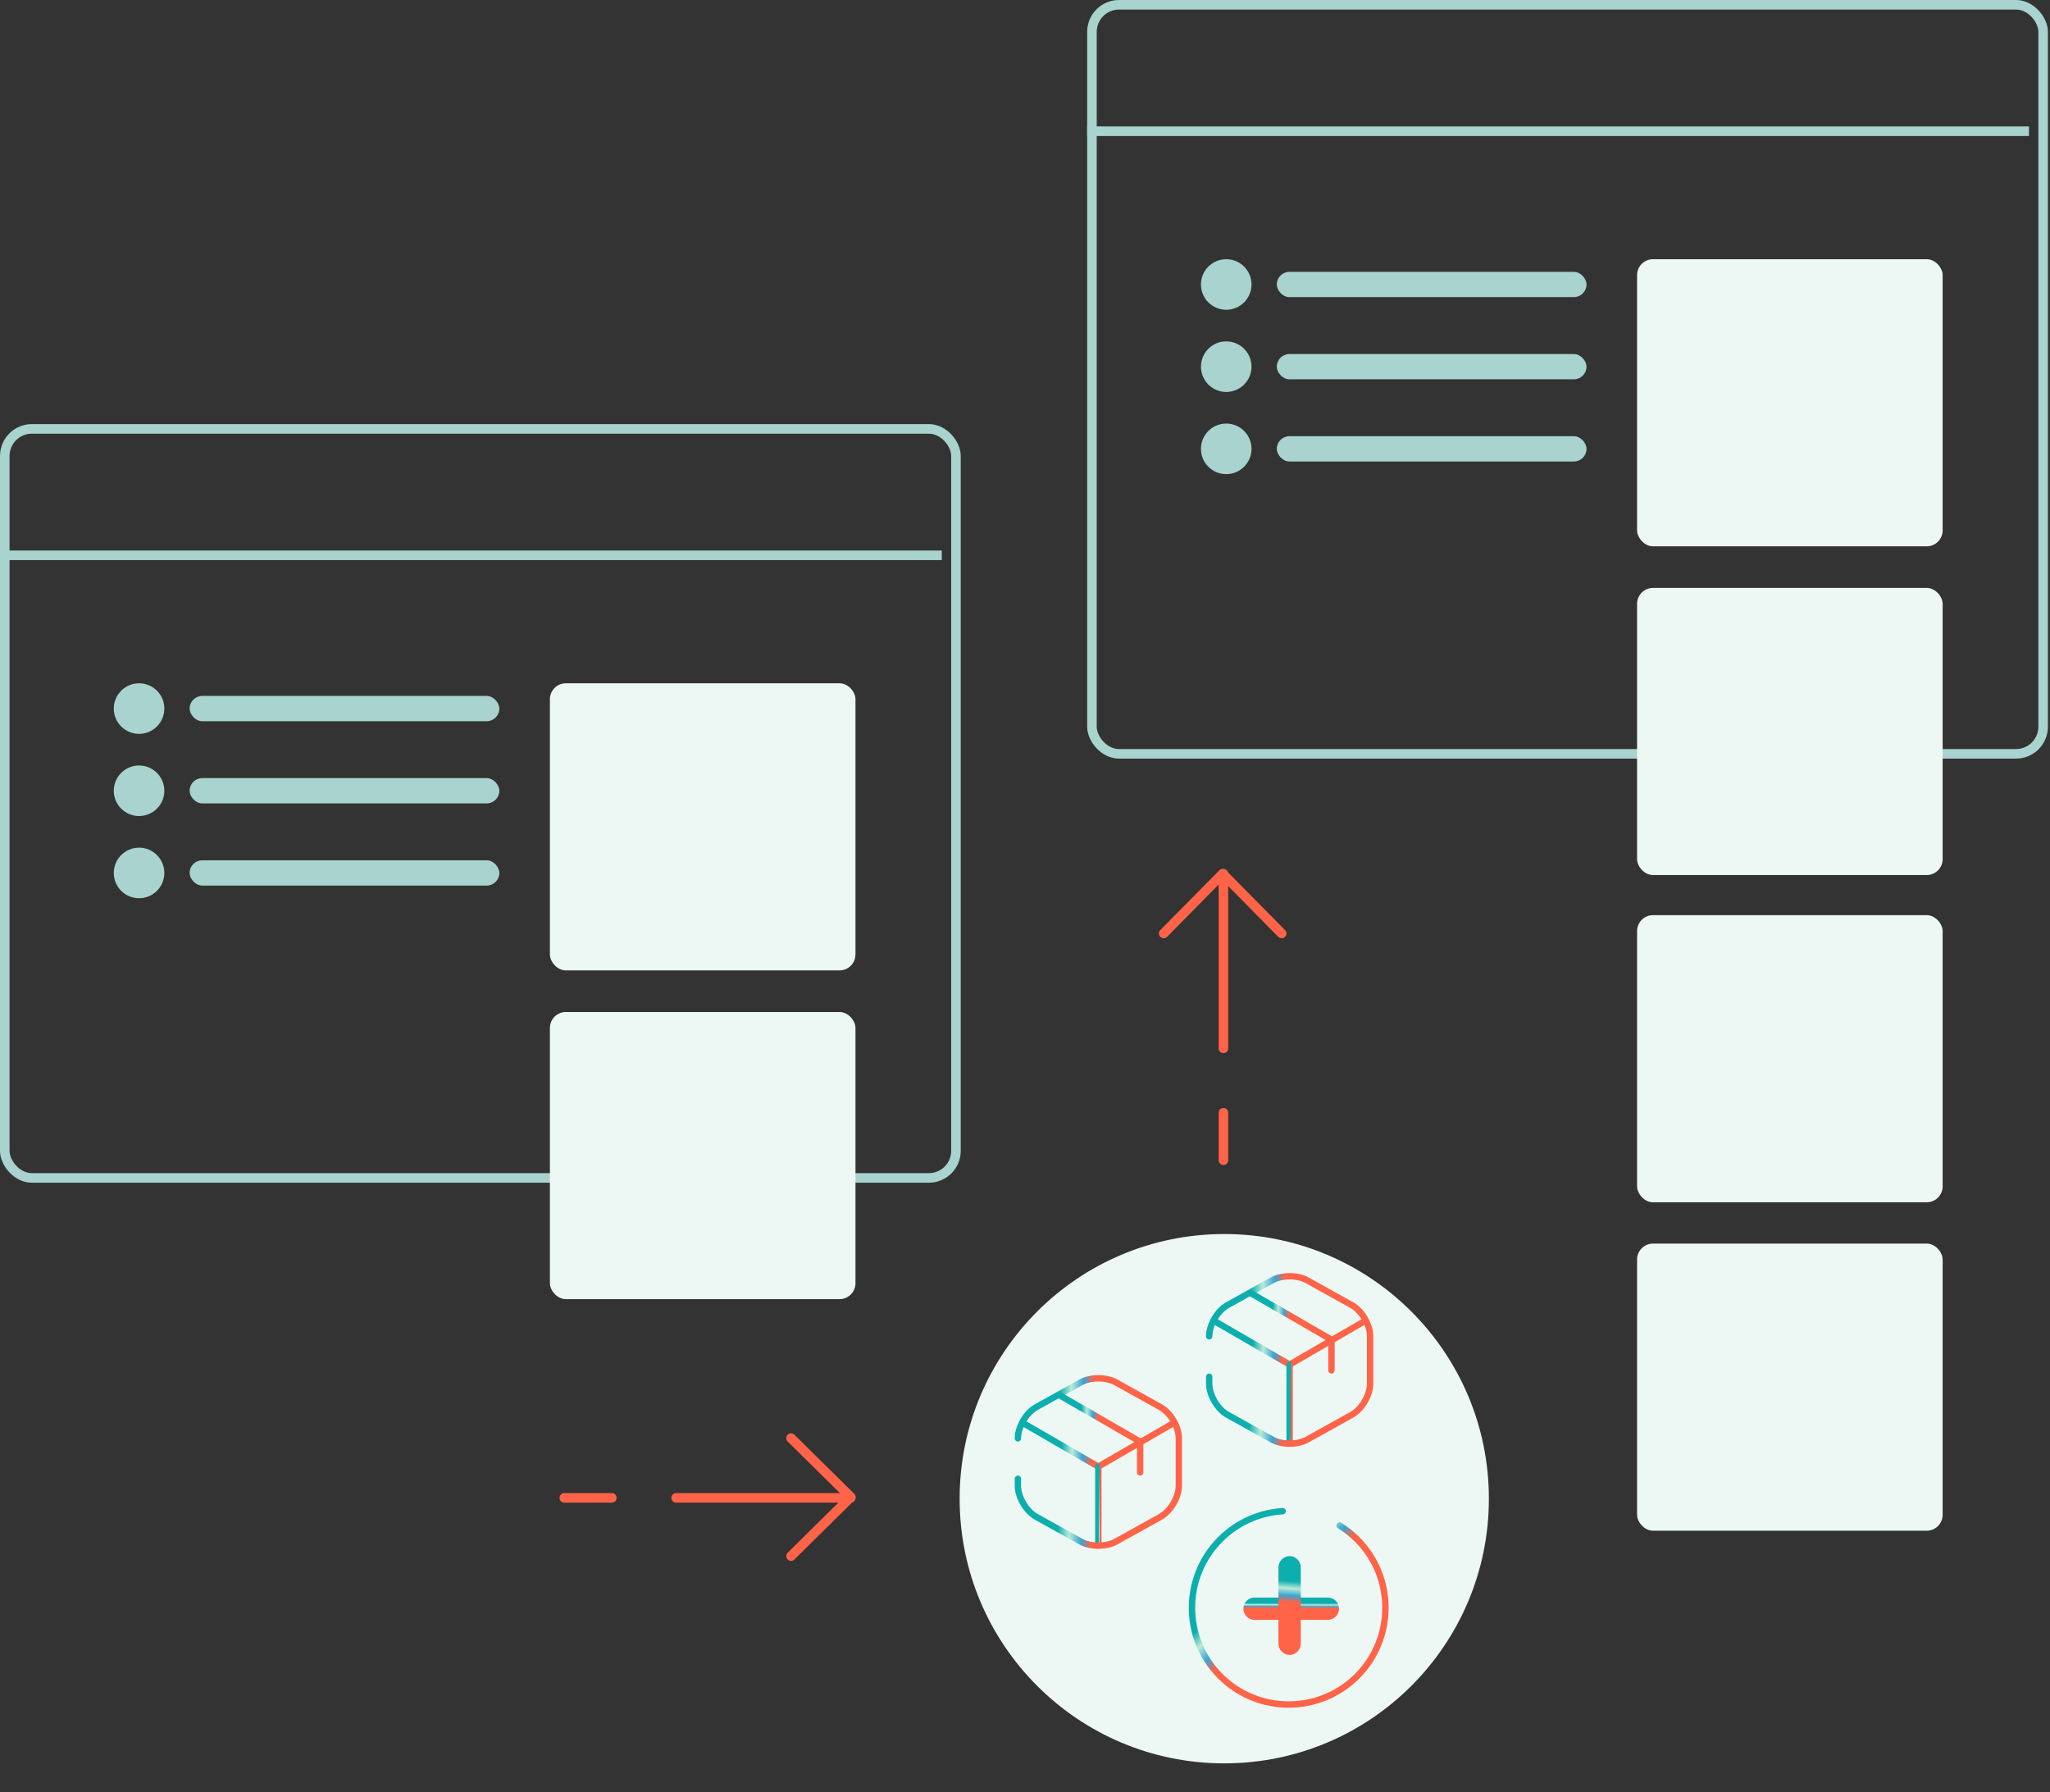
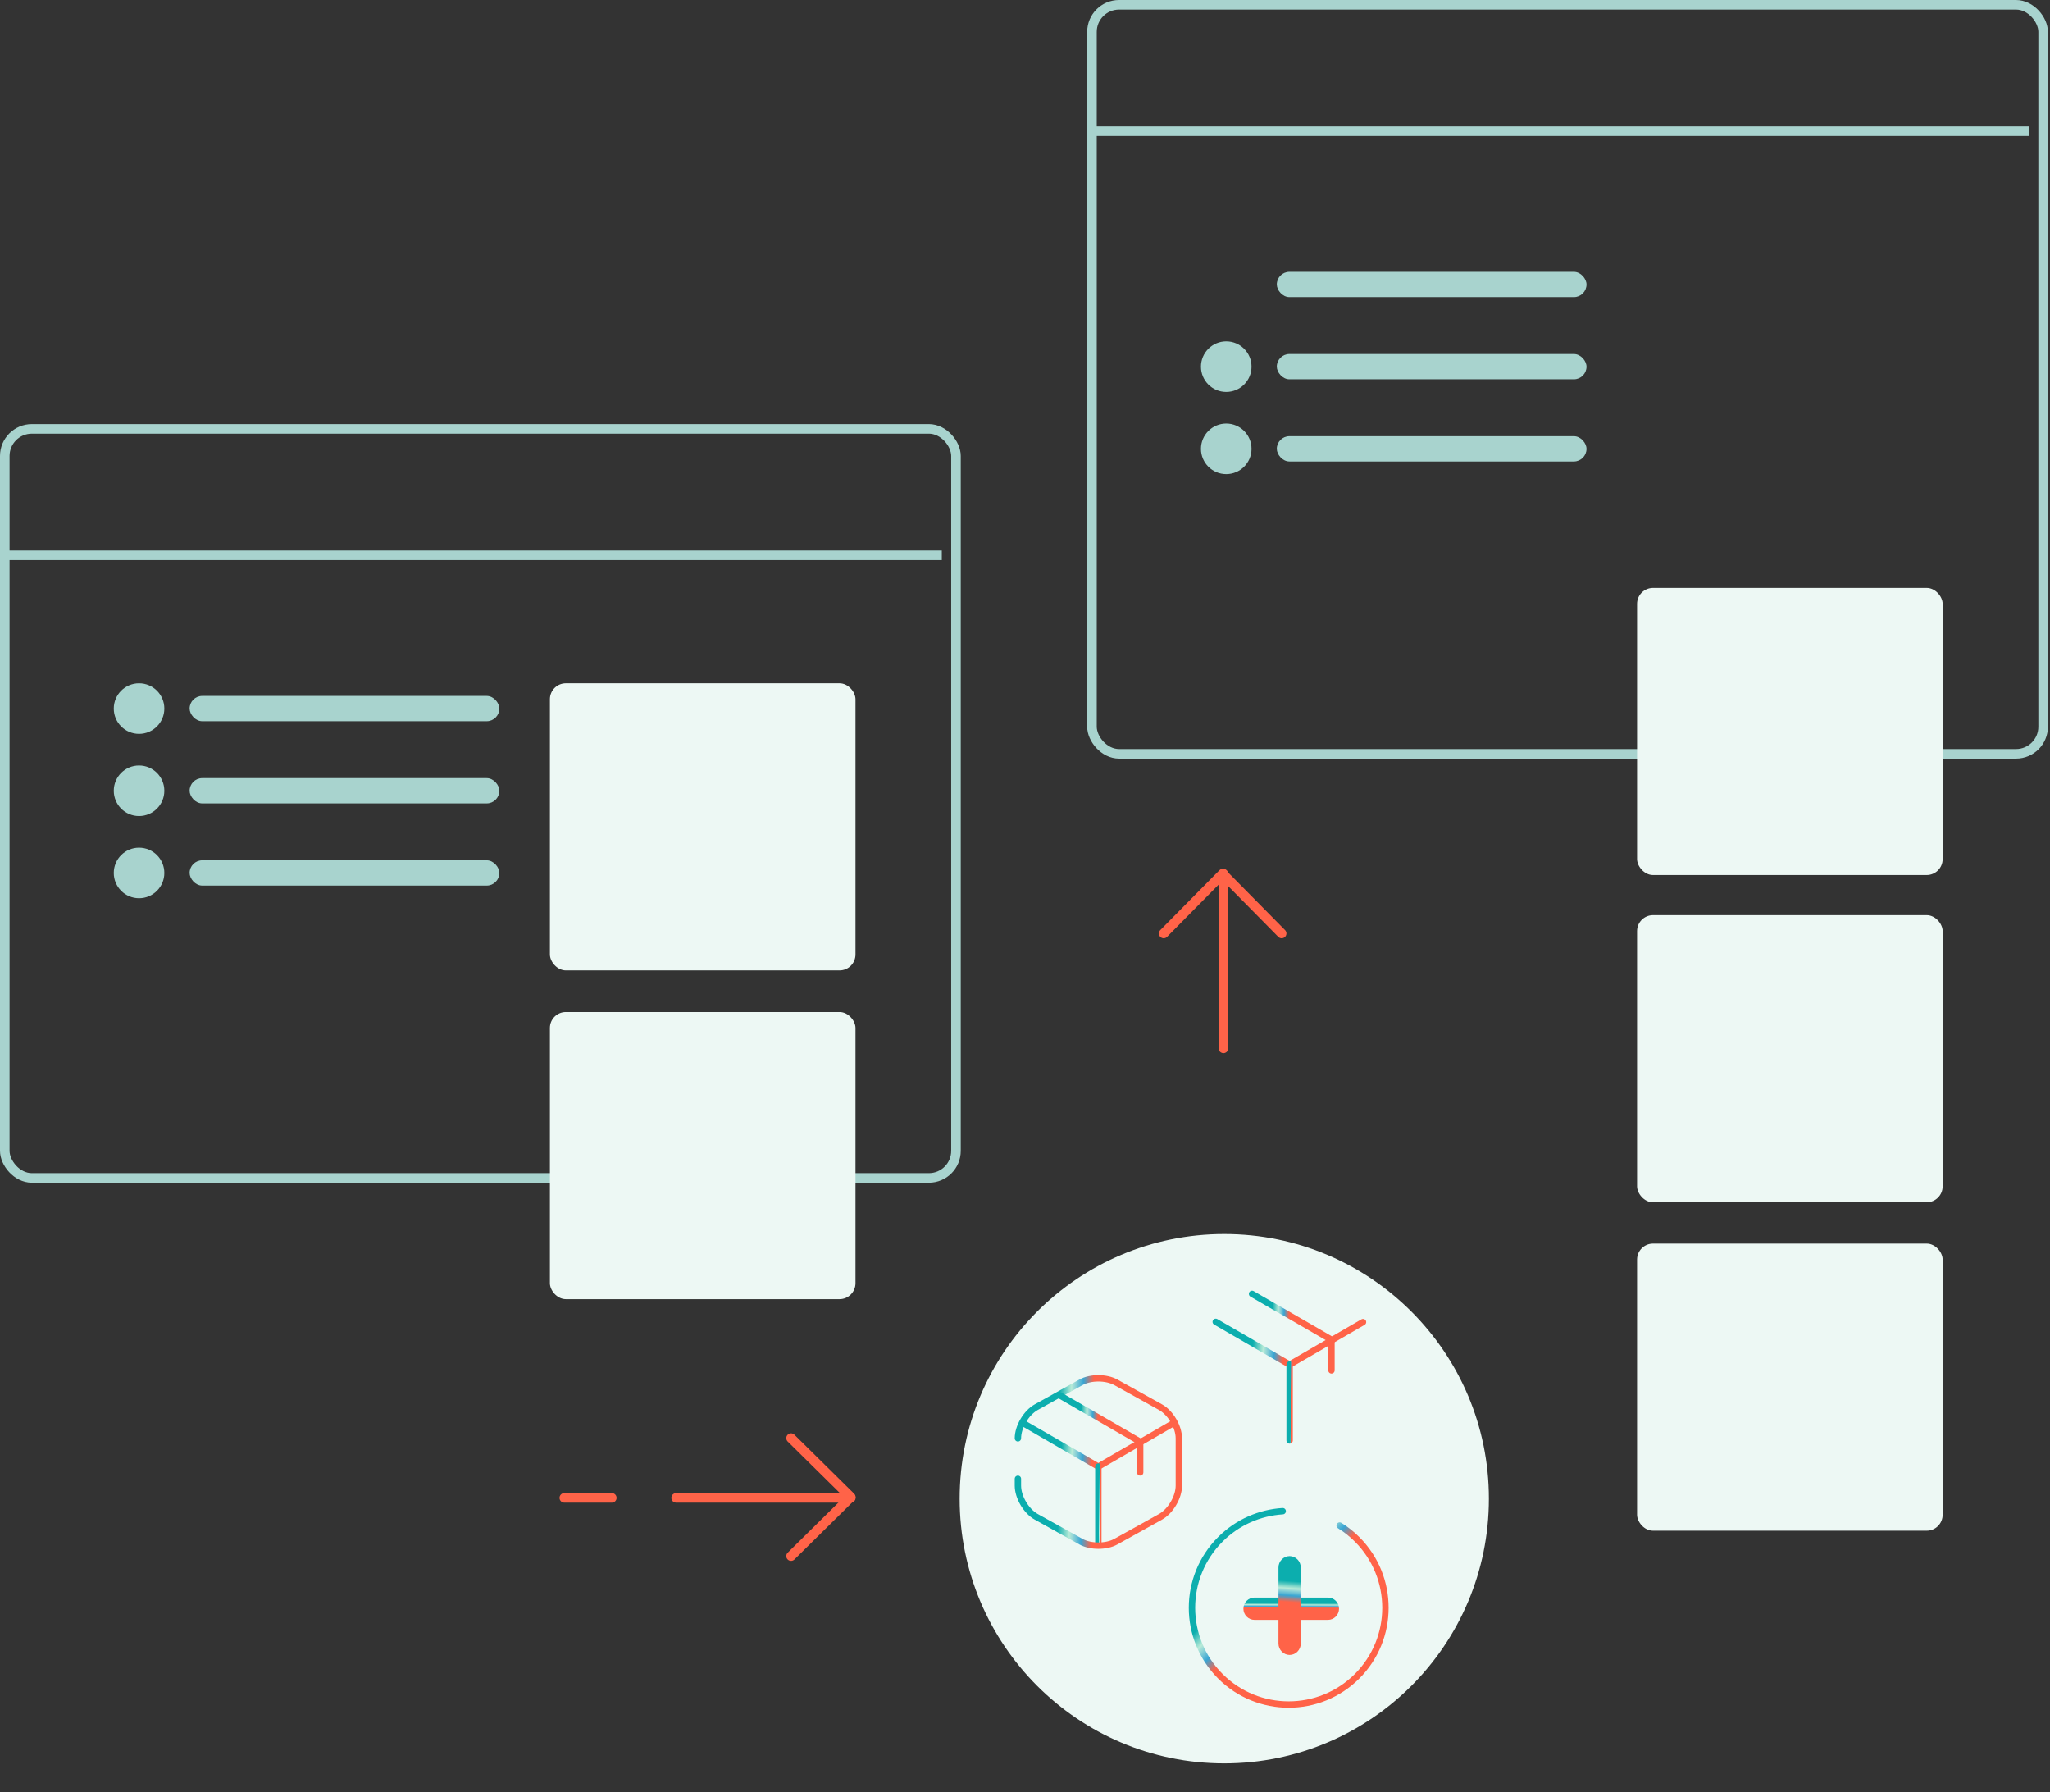
<svg xmlns="http://www.w3.org/2000/svg" width="643" height="562" viewBox="0 0 643 562" fill="none">
  <rect x="0" y="0" width="643" height="562" fill="#333333" stroke="none" />
  <rect x="1.5" y="134.5" width="298.348" height="234.906" rx="8.5" stroke="#A8D3CE" stroke-width="3" />
  <line x1="295.4" y1="174.151" x2="6.11663e-05" y2="174.151" stroke="#A8D3CE" stroke-width="3" />
  <circle cx="43.616" cy="222.215" r="7.93" fill="#A8D3CE" />
  <circle cx="43.616" cy="247.988" r="7.93" fill="#A8D3CE" />
  <circle cx="43.616" cy="273.761" r="7.93" fill="#A8D3CE" />
  <rect x="59.477" y="218.25" width="97.145" height="7.93" rx="3.965" fill="#A8D3CE" />
  <rect x="59.477" y="244.023" width="97.145" height="7.93" rx="3.965" fill="#A8D3CE" />
  <rect x="59.477" y="269.796" width="97.145" height="7.93" rx="3.965" fill="#A8D3CE" />
  <rect x="172.482" y="214.285" width="95.847" height="90.038" rx="5" fill="#EDF8F4" />
  <rect x="172.482" y="317.377" width="95.847" height="90.038" rx="5" fill="#EDF8F4" />
  <rect x="342.5" y="1.5" width="298.348" height="234.906" rx="8.5" stroke="#A8D3CE" stroke-width="3" />
  <line x1="636.4" y1="41.151" x2="341" y2="41.151" stroke="#A8D3CE" stroke-width="3" />
-   <circle cx="384.616" cy="89.215" r="7.93" fill="#A8D3CE" />
  <circle cx="384.616" cy="114.988" r="7.93" fill="#A8D3CE" />
  <circle cx="384.616" cy="140.761" r="7.93" fill="#A8D3CE" />
  <rect x="400.477" y="85.25" width="97.145" height="7.93" rx="3.965" fill="#A8D3CE" />
  <rect x="400.477" y="111.023" width="97.145" height="7.93" rx="3.965" fill="#A8D3CE" />
  <rect x="400.477" y="136.796" width="97.145" height="7.93" rx="3.965" fill="#A8D3CE" />
-   <rect x="513.482" y="81.285" width="95.847" height="90.038" rx="5" fill="#EDF8F4" />
  <rect x="513.482" y="184.377" width="95.847" height="90.038" rx="5" fill="#EDF8F4" />
  <rect x="513.482" y="287" width="95.847" height="90.038" rx="5" fill="#EDF8F4" />
  <rect x="513.482" y="390" width="95.847" height="90.038" rx="5" fill="#EDF8F4" />
  <circle cx="384" cy="470" r="83" fill="#EDF8F4" />
  <path d="M248.117 488L266.857 469.5L248.117 451" stroke="#FF6348" stroke-width="3" stroke-linecap="round" stroke-linejoin="round" />
  <path d="M212.078 469.74H266.857" stroke="#FF6348" stroke-width="3" stroke-linecap="round" stroke-linejoin="round" />
  <path d="M177 469.74H191.896" stroke="#FF6348" stroke-width="3" stroke-linecap="round" stroke-linejoin="round" />
  <path d="M402 292.74L383.5 274L365 292.74" stroke="#FF6348" stroke-width="3" stroke-linecap="round" stroke-linejoin="round" />
  <path d="M383.74 328.779L383.74 274" stroke="#FF6348" stroke-width="3" stroke-linecap="round" stroke-linejoin="round" />
-   <path d="M383.74 363.857L383.74 348.961" stroke="#FF6348" stroke-width="3" stroke-linecap="round" stroke-linejoin="round" />
  <path d="M402.329 473.914C395.201 474.367 388.193 477.323 382.758 482.758C370.91 494.606 370.91 513.819 382.758 525.667C394.605 537.515 413.819 537.515 425.667 525.667C437.514 513.819 437.514 494.606 425.667 482.758C423.974 481.065 422.139 479.611 420.184 478.419" stroke="url(#paint0_linear_2554_4363)" stroke-width="2" stroke-miterlimit="10" stroke-linecap="round" stroke-linejoin="round" />
  <path d="M390 504.5C390 502.587 391.569 501 393.462 501L416.538 501C418.431 501 420 502.587 420 504.5C420 506.414 418.431 508 416.538 508L393.462 508C391.569 508 390 506.414 390 504.5Z" fill="url(#paint1_linear_2554_4363)" />
  <path d="M401 515.423L401 491.577C401 489.622 402.587 488 404.5 488C406.413 488 408 489.622 408 491.577L408 515.423C408 517.379 406.413 519 404.5 519C402.587 519 401 517.379 401 515.423Z" fill="url(#paint2_linear_2554_4363)" />
  <path d="M321.321 446.53L344.5 459.944L367.521 446.609" stroke="url(#paint3_linear_2554_4363)" stroke-width="2" stroke-linecap="round" stroke-linejoin="round" />
  <path d="M344.5 483.726V459.918" stroke="url(#paint4_linear_2554_4363)" stroke-width="2" stroke-linecap="round" stroke-linejoin="round" />
  <path d="M319.274 451.071C319.274 447.449 321.872 443.039 325.049 441.28L339.066 433.484C342.059 431.83 346.967 431.83 349.96 433.484L363.977 441.28C367.154 443.039 369.752 447.449 369.752 451.071V465.903C369.752 469.525 367.154 473.935 363.977 475.694L349.96 483.49C346.967 485.144 342.059 485.144 339.066 483.49L325.049 475.694C321.872 473.935 319.274 469.525 319.274 465.903V463.75" stroke="url(#paint5_linear_2554_4363)" stroke-width="2" stroke-linecap="round" stroke-linejoin="round" />
  <path d="M357.625 461.755V452.148L341.691 442.934L338.935 441.359L332.714 437.763" stroke="url(#paint6_linear_2554_4363)" stroke-width="2" stroke-linecap="round" stroke-linejoin="round" />
  <path d="M381.321 414.53L404.5 427.944L427.521 414.609" stroke="url(#paint7_linear_2554_4363)" stroke-width="2" stroke-linecap="round" stroke-linejoin="round" />
  <path d="M404.5 451.726V427.918" stroke="url(#paint8_linear_2554_4363)" stroke-width="2" stroke-linecap="round" stroke-linejoin="round" />
-   <path d="M379.274 419.071C379.274 415.449 381.872 411.039 385.049 409.28L399.066 401.484C402.059 399.83 406.967 399.83 409.96 401.484L423.977 409.28C427.154 411.039 429.752 415.449 429.752 419.071V433.903C429.752 437.525 427.154 441.935 423.977 443.694L409.96 451.49C406.967 453.144 402.059 453.144 399.066 451.49L385.049 443.694C381.872 441.935 379.274 437.525 379.274 433.903V431.75" stroke="url(#paint9_linear_2554_4363)" stroke-width="2" stroke-linecap="round" stroke-linejoin="round" />
  <path d="M417.625 429.755V420.148L401.691 410.934L398.935 409.359L392.714 405.763" stroke="url(#paint10_linear_2554_4363)" stroke-width="2" stroke-linecap="round" stroke-linejoin="round" />
  <defs>
    <linearGradient id="paint0_linear_2554_4363" x1="401.396" y1="486.021" x2="412.156" y2="497.142" gradientUnits="userSpaceOnUse">
      <stop stop-color="#0CAEAE" />
      <stop offset="0.288" stop-color="#B9EBD8" />
      <stop offset="0.577" stop-color="#39A5D3" />
      <stop offset="0.832" stop-color="#FF6348" />
    </linearGradient>
    <linearGradient id="paint1_linear_2554_4363" x1="410.375" y1="502.787" x2="410.368" y2="504.572" gradientUnits="userSpaceOnUse">
      <stop stop-color="#0CAEAE" />
      <stop offset="0.288" stop-color="#B9EBD8" />
      <stop offset="0.577" stop-color="#39A5D3" />
      <stop offset="0.832" stop-color="#FF6348" />
    </linearGradient>
    <linearGradient id="paint2_linear_2554_4363" x1="405.754" y1="495.912" x2="405.178" y2="503.776" gradientUnits="userSpaceOnUse">
      <stop stop-color="#0CAEAE" />
      <stop offset="0.288" stop-color="#B9EBD8" />
      <stop offset="0.577" stop-color="#39A5D3" />
      <stop offset="0.832" stop-color="#FF6348" />
    </linearGradient>
    <linearGradient id="paint3_linear_2554_4363" x1="333.112" y1="450.834" x2="344.857" y2="451.503" gradientUnits="userSpaceOnUse">
      <stop stop-color="#0CAEAE" />
      <stop offset="0.288" stop-color="#B9EBD8" />
      <stop offset="0.577" stop-color="#39A5D3" />
      <stop offset="0.832" stop-color="#FF6348" />
    </linearGradient>
    <linearGradient id="paint4_linear_2554_4363" x1="344.755" y1="467.556" x2="345.01" y2="467.557" gradientUnits="userSpaceOnUse">
      <stop stop-color="#0CAEAE" />
      <stop offset="0.288" stop-color="#B9EBD8" />
      <stop offset="0.577" stop-color="#39A5D3" />
      <stop offset="0.832" stop-color="#FF6348" />
    </linearGradient>
    <linearGradient id="paint5_linear_2554_4363" x1="332.156" y1="449.083" x2="345.027" y2="449.288" gradientUnits="userSpaceOnUse">
      <stop stop-color="#0CAEAE" />
      <stop offset="0.288" stop-color="#B9EBD8" />
      <stop offset="0.577" stop-color="#39A5D3" />
      <stop offset="0.832" stop-color="#FF6348" />
    </linearGradient>
    <linearGradient id="paint6_linear_2554_4363" x1="339.071" y1="445.46" x2="345.423" y2="445.569" gradientUnits="userSpaceOnUse">
      <stop stop-color="#0CAEAE" />
      <stop offset="0.288" stop-color="#B9EBD8" />
      <stop offset="0.577" stop-color="#39A5D3" />
      <stop offset="0.832" stop-color="#FF6348" />
    </linearGradient>
    <linearGradient id="paint7_linear_2554_4363" x1="393.112" y1="418.834" x2="404.857" y2="419.503" gradientUnits="userSpaceOnUse">
      <stop stop-color="#0CAEAE" />
      <stop offset="0.288" stop-color="#B9EBD8" />
      <stop offset="0.577" stop-color="#39A5D3" />
      <stop offset="0.832" stop-color="#FF6348" />
    </linearGradient>
    <linearGradient id="paint8_linear_2554_4363" x1="404.755" y1="435.556" x2="405.01" y2="435.557" gradientUnits="userSpaceOnUse">
      <stop stop-color="#0CAEAE" />
      <stop offset="0.288" stop-color="#B9EBD8" />
      <stop offset="0.577" stop-color="#39A5D3" />
      <stop offset="0.832" stop-color="#FF6348" />
    </linearGradient>
    <linearGradient id="paint9_linear_2554_4363" x1="392.156" y1="417.083" x2="405.027" y2="417.288" gradientUnits="userSpaceOnUse">
      <stop stop-color="#0CAEAE" />
      <stop offset="0.288" stop-color="#B9EBD8" />
      <stop offset="0.577" stop-color="#39A5D3" />
      <stop offset="0.832" stop-color="#FF6348" />
    </linearGradient>
    <linearGradient id="paint10_linear_2554_4363" x1="399.071" y1="413.46" x2="405.423" y2="413.569" gradientUnits="userSpaceOnUse">
      <stop stop-color="#0CAEAE" />
      <stop offset="0.288" stop-color="#B9EBD8" />
      <stop offset="0.577" stop-color="#39A5D3" />
      <stop offset="0.832" stop-color="#FF6348" />
    </linearGradient>
  </defs>
</svg>